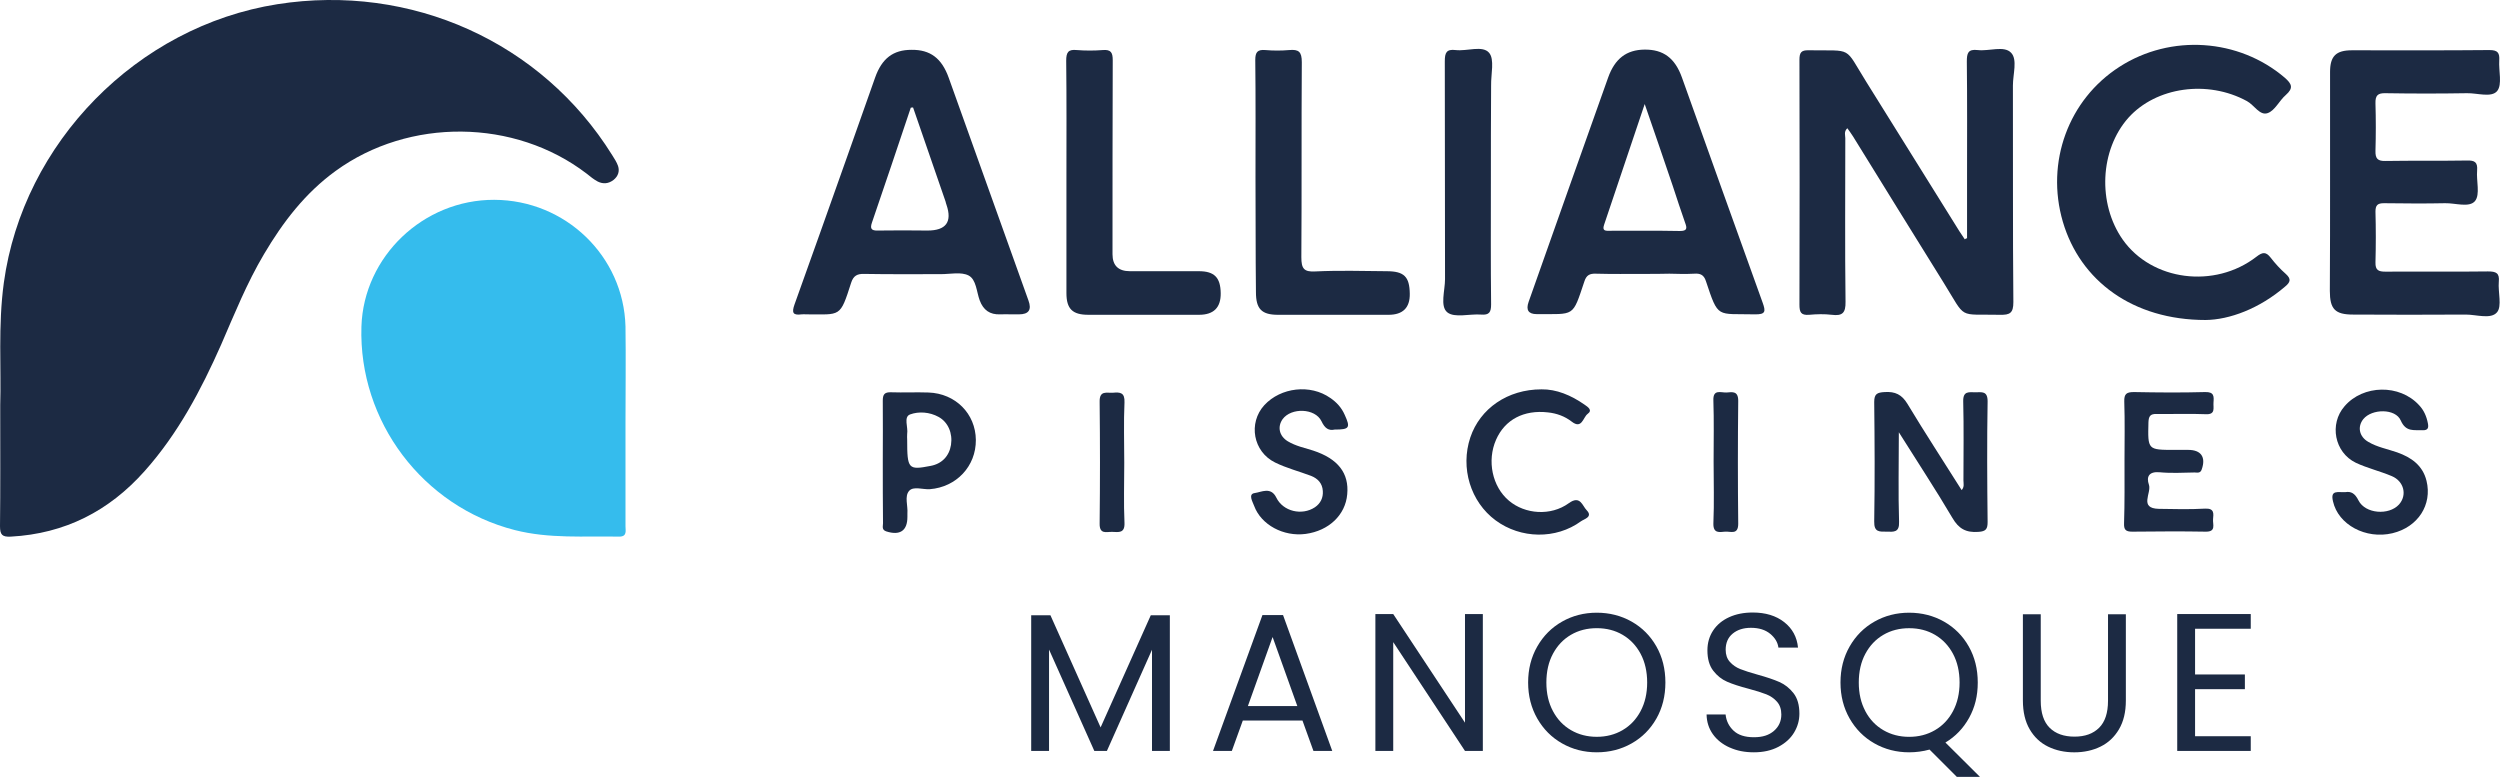
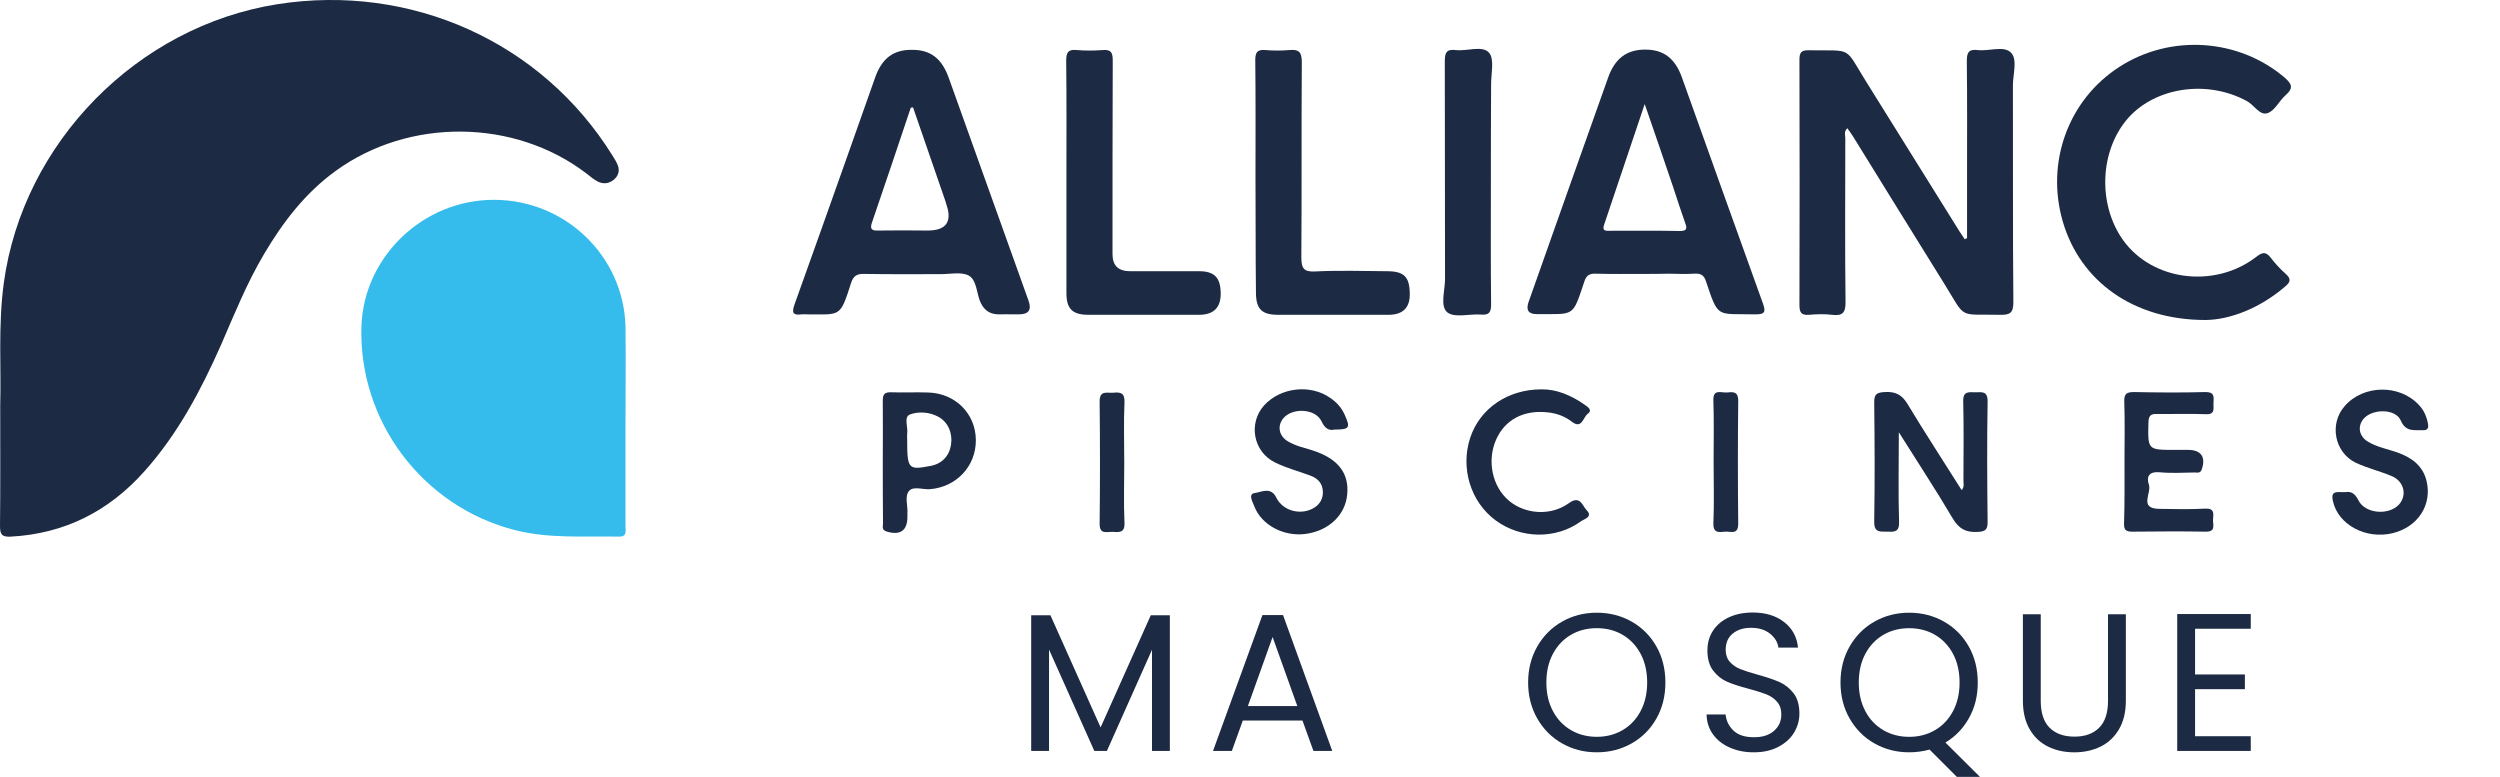
<svg xmlns="http://www.w3.org/2000/svg" id="Calque_1" data-name="Calque 1" viewBox="0 0 1106.73 343.9">
  <defs>
    <style>
      .cls-1 {
        fill: #35bced;
      }

      .cls-1, .cls-2 {
        stroke-width: 0px;
      }

      .cls-2 {
        fill: #1c2a43;
      }
    </style>
  </defs>
  <path class="cls-2" d="m.1,179.36c.5-16-1-35.2,1.6-54.2C10.2,63.16,60.7,11.66,122.8,1.86c59.2-9.3,117,16.7,148.2,66.8,1,1.6,2,3.1,2.6,4.8.8,2.4,0,4.6-2,6.2-2.2,1.7-4.6,1.9-7,.7-1.7-.9-3.3-2.2-4.9-3.5-31.9-24.4-78.6-24.8-111.1-1.2-13.5,9.8-23.3,22.6-31.7,36.8-7.6,12.8-13.1,26.5-19,40.1-8.9,20.1-19.1,39.4-33.8,55.9-15.8,17.8-35.4,27.8-59.3,29.1-3.8.2-4.8-.8-4.8-4.6.2-16.9.1-33.7.1-53.6H.1Z" />
  <path class="cls-1" d="m276.9,187.56v45.4c0,2,.8,4.6-2.8,4.6-15.5-.3-30.9,1-46.2-2.9-40.7-10.4-69.2-48.1-67.9-90.1,1-31,27.4-56.2,58.8-56.1,31.5.1,57.3,24.9,58.1,56.1.2,14.3,0,28.6,0,43h0Z" />
  <path class="cls-2" d="m870.8,105.46v-27.3c0-17,.1-34-.1-50.9,0-3.7.5-5.6,4.8-5.1,5.1.6,11.7-2.1,14.8,1.2,2.9,3,.8,9.5.8,14.5.1,32-.1,63.9.2,95.9,0,4.8-1.5,5.7-5.9,5.6-19-.4-14.7,2.3-24.9-14.1-13.5-21.6-26.8-43.3-40.2-64.9-.8-1.2-1.6-2.4-2.5-3.6-1.6,1.5-.9,3.1-.9,4.4,0,24.1-.2,48.3.1,72.4.1,5-1.4,6.4-6.1,5.8-3.3-.4-6.7-.3-10,0-3.7.3-4.3-1.2-4.3-4.5.1-36.1.1-72.2,0-108.4,0-3.2.8-4.3,4.1-4.2,19.9.3,15.5-2,25.5,14,13.8,22,27.4,44.1,41.2,66.1.8,1.2,1.6,2.4,2.4,3.6.3-.3.6-.4,1-.5h0Z" />
  <path class="cls-2" d="m447.8,139.16c-1.7,0-3.3-.1-5,0-4.6.2-7.5-1.9-9.1-6.2-1.4-3.8-1.5-9.2-4.9-11-3.3-1.7-8.1-.6-12.2-.6-11.3,0-22.6.1-34-.1-3.1-.1-4.8.8-5.8,3.9-5,15.6-4.5,14-19.9,14-.7,0-1.3-.1-2,0-3.8.5-4.5-.6-3.2-4.3,7.9-21.9,15.6-43.8,23.4-65.7,4.1-11.6,8.2-23.2,12.3-34.8,3-8.5,8-12.3,16.1-12.3,8.3-.1,13.4,3.7,16.5,12.4,11.8,32.9,23.5,65.7,35.3,98.6,1.5,4.1.1,6.1-4.2,6.1-1,0-2.1,0-3.3,0h0Zm-43.6-91.6c-.4,0-.7.1-1,.1-5.7,17-11.4,34-17.2,50.9-.9,2.6-.3,3.6,2.6,3.5,7.3-.1,14.6-.1,22,0,8.2,0,11-3.8,8.4-11.4-.2-.5-.3-1-.4-1.4-4.8-13.9-9.6-27.8-14.4-41.7h0Z" />
  <path class="cls-2" d="m728,121.26c-7.2,0-14.3.1-21.5-.1-2.7-.1-4.2.6-5.1,3.4-5.4,16.1-4.1,14.4-21.1,14.5q-5.5,0-3.6-5.4c11.7-33.1,23.4-66.2,35.2-99.3,3-8.4,8.1-12.3,16.1-12.4,8.3-.1,13.5,3.7,16.6,12.4,11.9,33.2,23.7,66.4,35.7,99.6,1.4,3.9,1.4,5.3-3.5,5.2-16.9-.4-16,2.1-21.6-14.7-.9-2.8-2.5-3.5-5.2-3.3-3.7.2-7.3.1-11,0-3.6.1-7.3.1-11,.1h0Zm.1-75.2c-6.2,18.5-12.1,36-18,53.5-1,2.9,1,2.6,2.6,2.6,10.3,0,20.7-.1,31,.1,3.2,0,3.2-1.2,2.3-3.6-1.9-5.3-3.6-10.7-5.4-16.1-4-11.9-8.1-23.7-12.5-36.5h0Z" />
-   <path class="cls-2" d="m1031.5,80.26V31.86c0-7,2.6-9.6,9.7-9.6,20.3,0,40.6.1,60.9-.1,3.7,0,4.5,1.3,4.3,4.6-.3,4.6,1.4,10.6-.9,13.5-2.5,3.1-8.8.9-13.4,1-12,.2-24,.2-36,0-3.5-.1-4.6,1-4.5,4.5.2,7,.2,14,0,21-.1,3.5,1,4.6,4.5,4.5,12-.2,24,0,36-.2,3.4-.1,4.8.7,4.5,4.4-.4,4.6,1.4,10.6-.9,13.5-2.5,3.1-8.7.9-13.3,1-9,.2-18,.1-27,0-2.8,0-3.8.8-3.8,3.7.2,7.5.2,15,0,22.5-.1,3.5,1.4,4.1,4.4,4.1,15.2-.1,30.3.1,45.4-.1,3.6,0,5.2.7,4.8,4.6-.4,4.6,1.5,10.8-.8,13.5-2.7,3.2-9.1,1-13.8,1-16.7.1-33.3.1-49.9,0-8,0-10.3-2.4-10.3-10.5.1-16.3.1-32.4.1-48.5h0Z" />
  <path class="cls-2" d="m976.4,141.66c-32.2,0-55.5-17.3-63.2-43.5-7.7-26.4,2.5-54.1,25.1-68.6,22.7-14.6,52.8-12.5,73.1,4.8,3.2,2.8,4,4.6.5,7.7-2.9,2.5-4.8,6.9-8,8-3.5,1.3-6-3.6-9.2-5.3-17.4-9.5-40.2-6.3-52.5,7.4-12.6,14.2-13.7,37.9-2.5,53.9,12.9,18.3,40.7,21.9,59.2,7.6,2.7-2.1,4.2-2.3,6.3.4,2,2.6,4.3,5.1,6.8,7.3,2.4,2.2,1.9,3.6-.4,5.5-11.4,9.8-24.7,14.7-35.2,14.8h0Z" />
  <path class="cls-2" d="m472.1,78.26c0-17.2.1-34.3-.1-51.4,0-3.7.9-5.1,4.7-4.7,3.8.3,7.7.3,11.5,0,3.6-.3,4.4,1.1,4.4,4.5-.1,28.6-.1,57.3-.1,85.9,0,5,2.6,7.5,7.7,7.5h30.5c6.9,0,9.6,2.8,9.7,9.7.1,6.4-3.1,9.6-9.6,9.6h-49c-7,0-9.7-2.6-9.7-9.6,0-17.2,0-34.3,0-51.5h0Z" />
  <path class="cls-2" d="m555.8,77.96c0-17.1.1-34.3-.1-51.4,0-3.5,1-4.7,4.5-4.4,3.5.3,7,.3,10.5,0,4.3-.4,5.6.8,5.6,5.4-.2,28.8,0,57.6-.2,86.3,0,5,1.1,6.6,6.2,6.3,10.5-.5,21-.2,31.5-.1,7.8,0,10.2,2.4,10.3,10,.1,6.2-3.1,9.3-9.4,9.3h-48.9c-7.3,0-9.8-2.6-9.8-10-.2-17.1-.1-34.3-.2-51.4h0Z" />
  <path class="cls-2" d="m660,81.26c0,17.8-.1,35.6.1,53.5,0,3.4-.8,4.8-4.4,4.5-5.1-.4-11.8,1.6-15-1-3.3-2.7-1-9.6-1-14.7-.1-32.1,0-64.3-.1-96.4,0-3.8.7-5.5,4.8-5,5.1.6,11.9-2.2,14.8,1.2,2.5,2.9.8,9.5.9,14.5-.1,14.4-.1,28.9-.1,43.4h0Z" />
  <path class="cls-2" d="m840.6,191.36c0,14.1-.3,26.9.1,39.6.2,4.8-2.3,4.5-5.5,4.4-3.2,0-5.6.3-5.5-4.5.3-17.6.2-35.3,0-52.9,0-3.6,1.3-4.2,4.6-4.4,4.7-.3,7.6,1.1,10.1,5.2,7.7,12.8,15.9,25.3,24,38.2,1.3-1.4.8-2.9.8-4.3,0-11.6.2-23.3-.1-35-.1-4.7,2.6-4,5.4-4s5.4-.7,5.4,4c-.3,17.8-.2,35.6,0,53.4,0,3.1-.7,4.2-4.1,4.4-5.5.4-8.7-1.4-11.5-6.2-7.3-12.4-15.3-24.5-23.7-37.9h0Z" />
  <path class="cls-2" d="m940.5,204.26c0-8.8.2-17.6-.1-26.5-.1-3.4,1-4.2,4.3-4.2,10.5.2,21,.3,31.5,0,4-.1,3.9,1.9,3.7,4.6-.2,2.4,1.1,5.5-3.6,5.2-7.2-.3-14.3,0-21.5-.1-2.9-.1-3.6,1-3.7,3.7-.3,12.2-.4,12.2,11.6,12.2h6c5.7,0,7.9,3.2,6,8.6-.6,1.9-2,1.4-3.2,1.4-5.2.1-10.4.4-15.5-.1-4.7-.4-5.9,2-4.7,5.5,1.3,3.6-4.6,10.5,4.4,10.7,6.8.1,13.7.3,20.5-.1,4.2-.2,3.7,2.3,3.5,4.7-.2,2.3,1.5,5.6-3.3,5.5-10.8-.2-21.7-.1-32.5,0-2.9,0-3.7-.9-3.6-3.7.3-9.1.2-18.3.2-27.4h0Z" />
  <path class="cls-2" d="m590.9,190.16c-2.7.6-4.4-.5-5.9-3.7-2.8-5.8-13.4-6.1-17.2-.9-2.4,3.4-1.5,7.5,2.3,9.8,3.5,2.1,7.4,2.9,11.2,4.1,11,3.6,16,10,15.1,19.4-.8,9.1-8.1,16.1-18.4,17.5-9.8,1.3-19.7-4-22.8-12.4-.7-1.9-2.8-5.3.3-5.7,2.9-.4,7.1-2.9,9.5,2,3,6.2,11.4,8.1,17.1,4.3,2.5-1.7,3.7-4.2,3.5-7.2-.2-3.4-2.2-5.5-5.2-6.7-5.3-2-10.8-3.4-15.9-5.9-9.8-4.8-12-17.5-4.8-25.4,7.3-7.9,20.4-9.4,29.2-3.2,2.8,1.9,5,4.3,6.4,7.5,2.6,5.7,2.1,6.5-4.4,6.5h0Z" />
  <path class="cls-2" d="m1038.3,217.86c2.5-.4,4.2.5,5.8,3.7,3,5.9,13.4,6.7,17.9,1.8,3.7-4.1,2.3-10.3-3.2-12.6-5.2-2.2-10.8-3.5-15.9-5.9-9.5-4.6-11.8-17.2-5-25,8.2-9.6,24.4-9.9,33-.5,2.1,2.2,3.3,4.9,3.9,8,.4,2,.1,3.2-2.4,3.1-3.8-.2-7.3.9-9.6-4.3-2.3-5.4-12.8-5.3-16.6-.6-2.7,3.4-1.8,7.8,2.3,10.1,3.9,2.3,8.4,3.1,12.7,4.6,6.2,2.2,11.3,5.7,13,12.6,2.6,10.6-3.8,20.5-15.1,23.2-11.8,2.8-24-3.8-26.3-14.1-1.3-5.3,2.3-3.9,5.5-4.1h0Z" />
  <path class="cls-2" d="m682.4,172.36c6.6-.1,13.1,2.6,19.1,6.8,1.4,1,3.7,2.4,1.3,4.1-2,1.5-2.5,6.9-7,3.4-3.1-2.4-6.7-3.7-10.6-4.1-10.6-1.2-19,3.2-22.9,12.1-4.1,9.3-1.7,20.8,5.7,27,7.1,6,18.5,6.9,26.5,1.1,5.1-3.7,6,1.2,7.9,3.1,2.9,3-1.1,3.9-2.5,4.9-11.1,8.1-26.7,7.8-37.8-.4s-15.7-23.2-11.2-36.7c4.3-12.8,16.5-21.3,31.5-21.3h0Z" />
  <path class="cls-2" d="m390.8,204.26c0-9,.1-17.9,0-26.9,0-2.8.8-3.8,3.7-3.7,5.5.2,11-.1,16.5.1,12,.4,20.9,9.4,21,21s-8.6,20.9-20.4,21.8c-3.1.2-7.2-1.4-9.1.7-2.2,2.4-.5,6.7-.8,10.1v1.5c0,6.1-3.3,8.3-9.3,6.4-2.2-.7-1.5-2.3-1.5-3.6-.1-9.1-.1-18.2-.1-27.4h0Zm10.8-9.6c0,13,.5,13.5,10.3,11.6,5-.9,8.3-4.3,9.1-9.3.8-5.2-1.3-10.1-5.5-12.4-4-2.2-8.8-2.5-12.6-1.1-3,1.1-.8,5.7-1.3,8.6-.1.9,0,1.8,0,2.6h0Z" />
  <path class="cls-2" d="m497.7,204.96c0,8.8-.3,17.7.1,26.5.2,4.7-2.6,4.1-5.4,4-2.5-.1-5.7,1.3-5.6-3.7.2-18,.2-36,0-53.9-.1-5.2,3.2-3.8,5.9-4,3.2-.3,5.3-.1,5.1,4.3-.4,8.8-.1,17.8-.1,26.8h0Z" />
  <path class="cls-2" d="m758.6,204.26c0-9,.2-18-.1-27-.2-5.1,3.3-3.4,5.8-3.5,2.6-.2,5.2-.8,5.2,3.7-.2,18.1-.2,36.3,0,54.4,0,5.1-3.4,3.3-5.8,3.5-2.5.2-5.3.9-5.2-3.6.4-9.2.1-18.4.1-27.5h0Z" />
  <g>
    <path class="cls-2" d="m517.88,272.36v60.08h-7.9v-44.8l-19.97,44.8h-5.56l-20.05-44.88v44.88h-7.9v-60.08h8.51l22.22,49.66,22.22-49.66h8.42Z" />
    <path class="cls-2" d="m576.57,318.98h-26.39l-4.86,13.46h-8.33l21.88-60.16h9.12l21.79,60.16h-8.33l-4.86-13.46Zm-2.26-6.42l-10.94-30.56-10.94,30.56h21.88Z" />
-     <path class="cls-2" d="m656.44,332.44h-7.9l-31.77-48.18v48.18h-7.9v-60.6h7.9l31.77,48.09v-48.09h7.9v60.6Z" />
    <path class="cls-2" d="m691.51,329.09c-4.63-2.63-8.29-6.31-10.98-11.02-2.69-4.72-4.04-10.03-4.04-15.93s1.34-11.21,4.04-15.93c2.69-4.72,6.35-8.39,10.98-11.02,4.63-2.63,9.75-3.95,15.37-3.95s10.82,1.32,15.45,3.95c4.63,2.63,8.28,6.29,10.94,10.98,2.66,4.69,3.99,10.01,3.99,15.97s-1.33,11.29-3.99,15.97c-2.66,4.69-6.31,8.35-10.94,10.98-4.63,2.63-9.78,3.95-15.45,3.95s-10.74-1.32-15.37-3.95Zm26.78-5.86c3.39-1.97,6.05-4.77,7.99-8.42,1.94-3.65,2.91-7.87,2.91-12.67s-.97-9.1-2.91-12.72c-1.94-3.62-4.59-6.41-7.94-8.38-3.36-1.97-7.18-2.95-11.46-2.95s-8.1.98-11.46,2.95c-3.36,1.97-6,4.76-7.94,8.38-1.94,3.62-2.91,7.86-2.91,12.72s.97,9.03,2.91,12.67c1.94,3.65,4.6,6.45,7.99,8.42,3.38,1.97,7.19,2.95,11.42,2.95s8.03-.98,11.42-2.95Z" />
    <path class="cls-2" d="m765.69,330.92c-3.15-1.42-5.63-3.39-7.42-5.9-1.79-2.52-2.72-5.43-2.78-8.72h8.42c.29,2.84,1.46,5.22,3.52,7.16,2.05,1.94,5.05,2.91,8.99,2.91s6.73-.94,8.9-2.82c2.17-1.88,3.26-4.3,3.26-7.25,0-2.31-.64-4.2-1.91-5.64-1.27-1.45-2.87-2.55-4.77-3.3-1.91-.75-4.49-1.56-7.73-2.43-3.99-1.04-7.19-2.08-9.59-3.13-2.4-1.04-4.46-2.68-6.16-4.9-1.71-2.23-2.56-5.22-2.56-8.99,0-3.3.84-6.22,2.52-8.77,1.68-2.55,4.04-4.51,7.08-5.9,3.04-1.39,6.52-2.08,10.46-2.08,5.67,0,10.32,1.42,13.93,4.25,3.62,2.84,5.66,6.6,6.12,11.29h-8.68c-.29-2.31-1.5-4.35-3.65-6.12-2.14-1.76-4.98-2.65-8.51-2.65-3.3,0-5.99.85-8.07,2.56-2.08,1.71-3.12,4.1-3.12,7.16,0,2.2.62,3.99,1.87,5.38,1.24,1.39,2.78,2.45,4.6,3.17s4.38,1.55,7.68,2.47c3.99,1.1,7.21,2.19,9.64,3.26,2.43,1.07,4.51,2.72,6.25,4.95,1.74,2.23,2.6,5.25,2.6,9.07,0,2.95-.78,5.73-2.34,8.33s-3.88,4.72-6.95,6.34c-3.07,1.62-6.68,2.43-10.85,2.43s-7.57-.71-10.72-2.13Z" />
    <path class="cls-2" d="m866.26,343.9l-12.07-12.07c-2.95.81-5.96,1.21-9.03,1.21-5.61,0-10.74-1.32-15.37-3.95-4.63-2.63-8.29-6.31-10.98-11.02-2.69-4.72-4.04-10.03-4.04-15.93s1.34-11.21,4.04-15.93c2.69-4.72,6.35-8.39,10.98-11.02,4.63-2.63,9.75-3.95,15.37-3.95s10.82,1.32,15.45,3.95c4.63,2.63,8.28,6.29,10.94,10.98,2.66,4.69,3.99,10.01,3.99,15.97s-1.27,11-3.82,15.63c-2.55,4.63-6.05,8.28-10.5,10.94l15.28,15.19h-10.24Zm-40.5-29.08c1.94,3.65,4.6,6.45,7.99,8.42,3.38,1.97,7.19,2.95,11.42,2.95s8.03-.98,11.42-2.95c3.39-1.97,6.05-4.77,7.99-8.42,1.94-3.65,2.91-7.87,2.91-12.67s-.97-9.1-2.91-12.72c-1.94-3.62-4.59-6.41-7.94-8.38-3.36-1.97-7.18-2.95-11.46-2.95s-8.1.98-11.46,2.95c-3.36,1.97-6,4.76-7.94,8.38-1.94,3.62-2.91,7.86-2.91,12.72s.97,9.03,2.91,12.67Z" />
    <path class="cls-2" d="m903.42,271.93v38.28c0,5.38,1.32,9.38,3.95,11.98,2.63,2.6,6.29,3.91,10.98,3.91s8.26-1.3,10.9-3.91c2.63-2.6,3.95-6.6,3.95-11.98v-38.28h7.9v38.2c0,5.04-1.01,9.28-3.04,12.72-2.03,3.44-4.76,6-8.2,7.68-3.44,1.68-7.31,2.52-11.59,2.52s-8.15-.84-11.59-2.52c-3.44-1.68-6.16-4.24-8.16-7.68-2-3.44-3-7.68-3-12.72v-38.2h7.9Z" />
    <path class="cls-2" d="m971.74,278.35v20.23h22.05v6.51h-22.05v20.83h24.65v6.51h-32.55v-60.6h32.55v6.51h-24.65Z" />
  </g>
</svg>